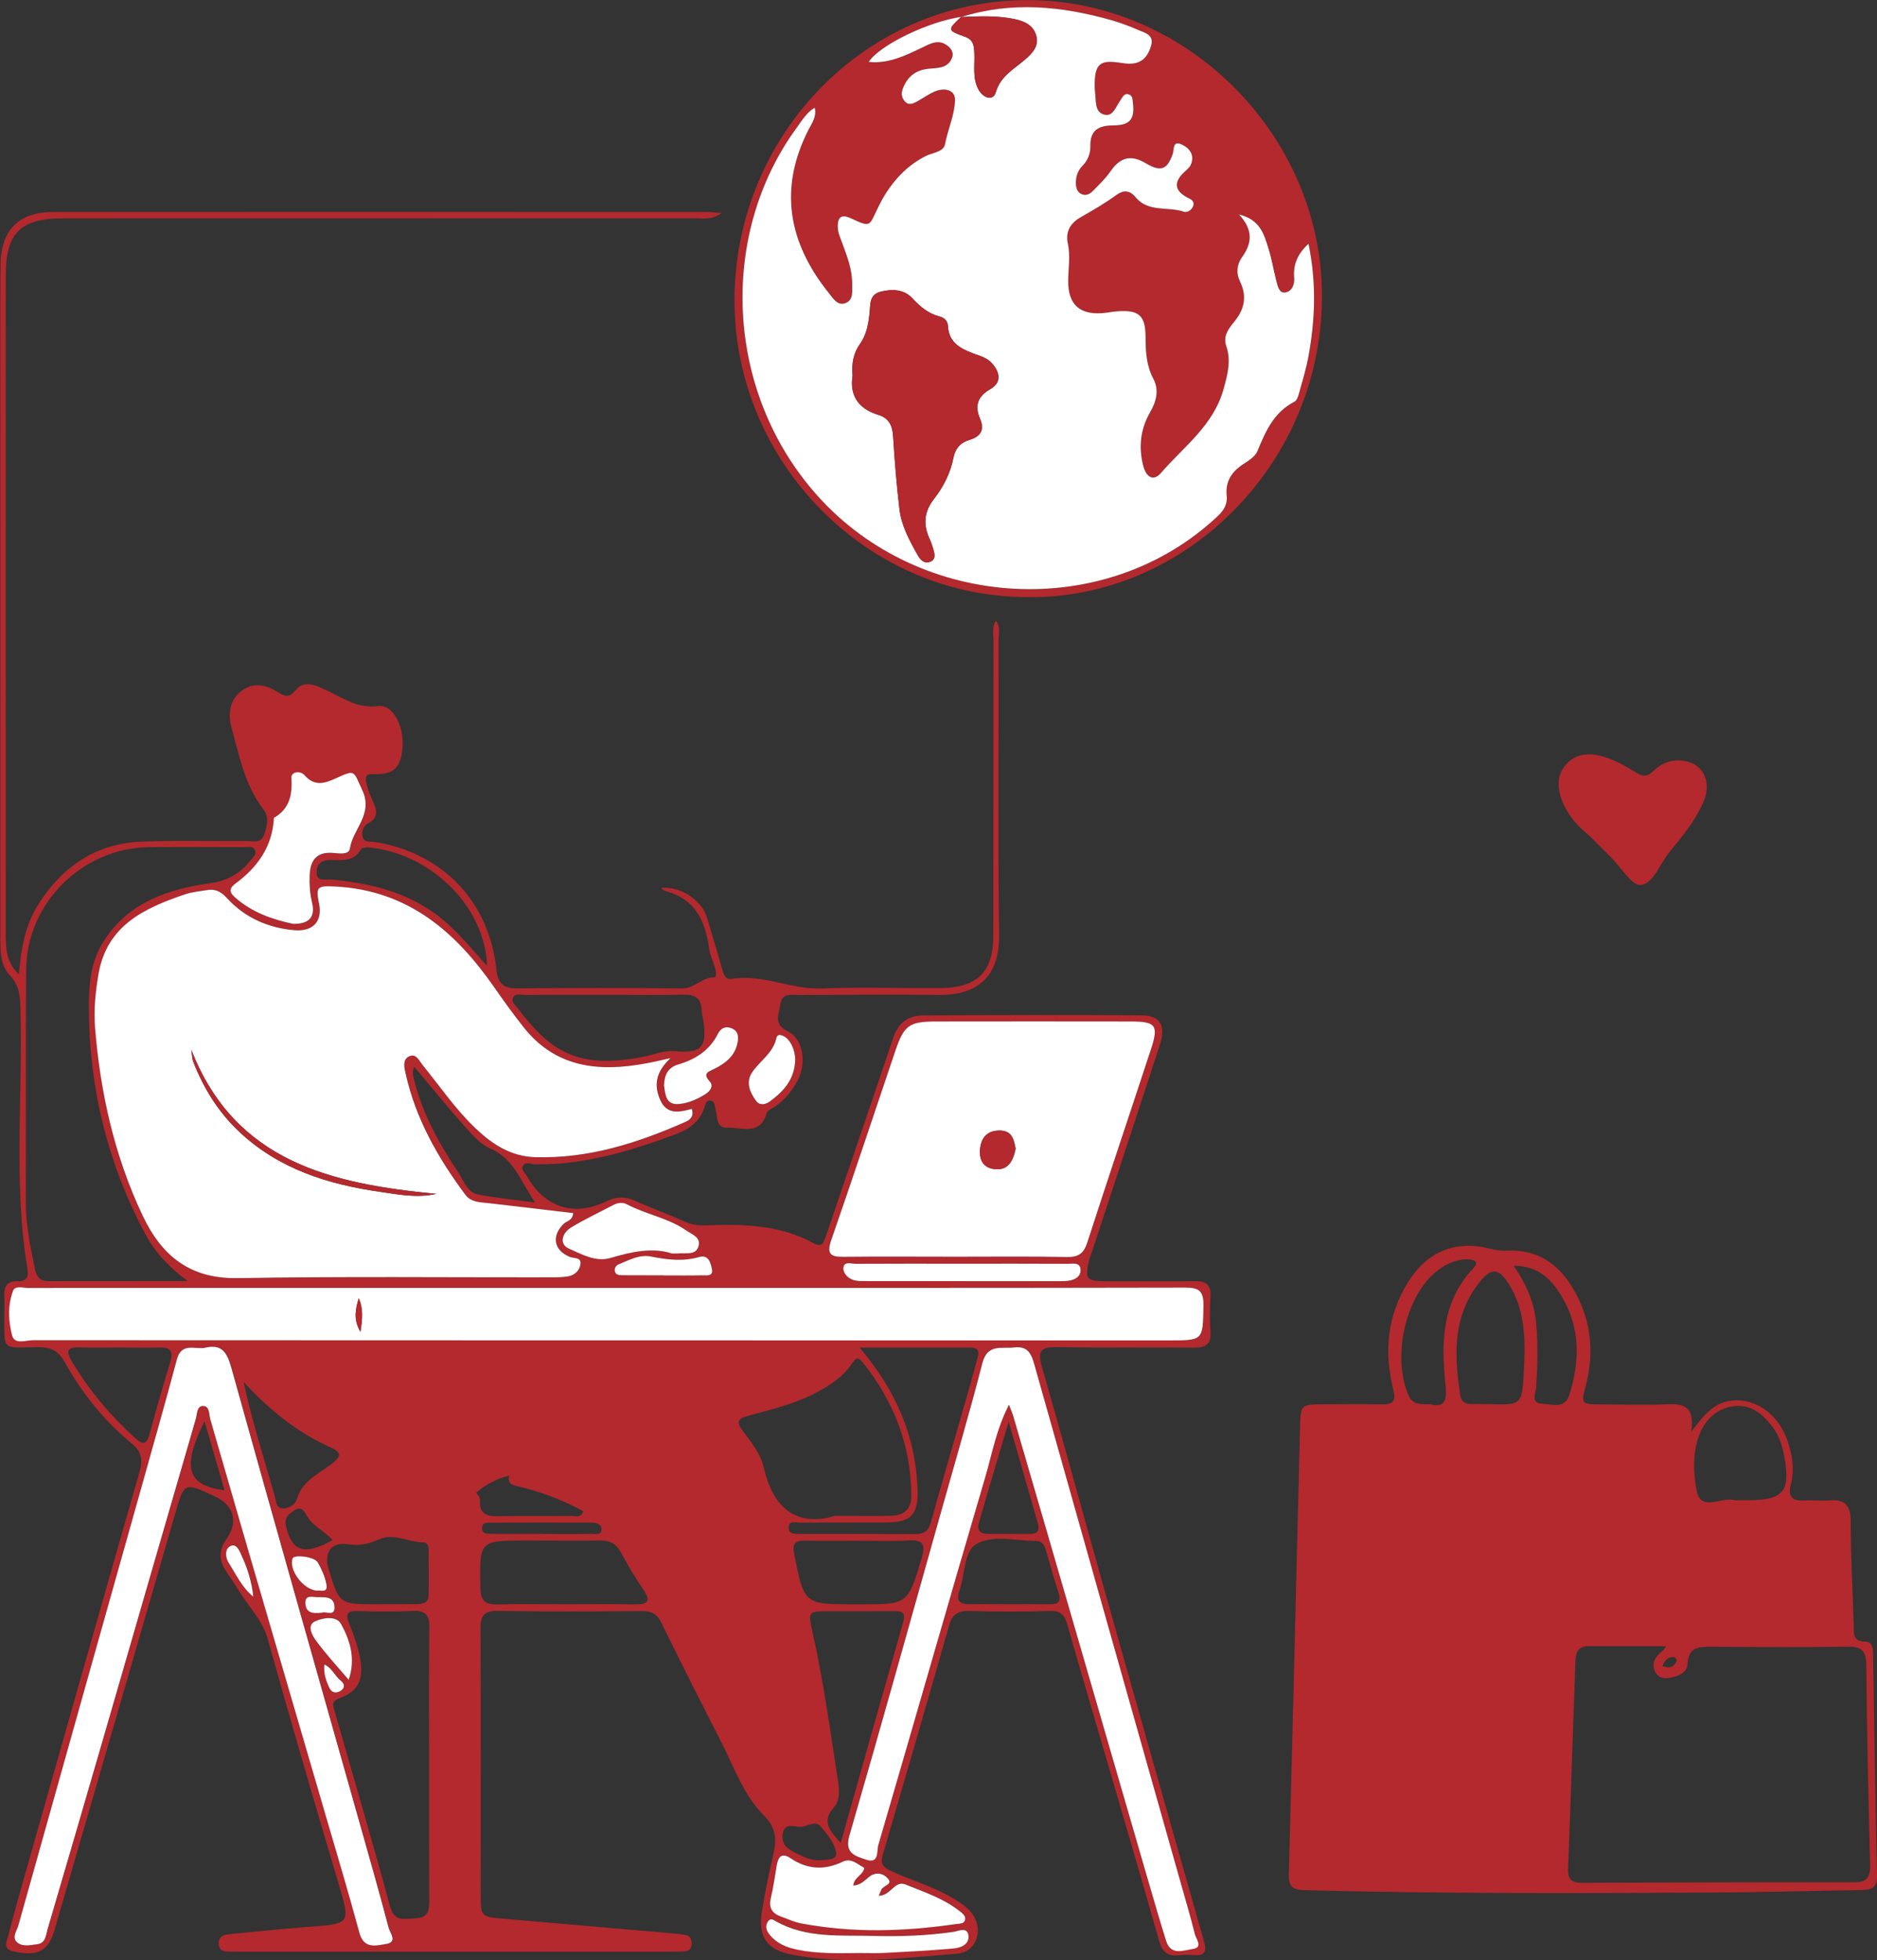
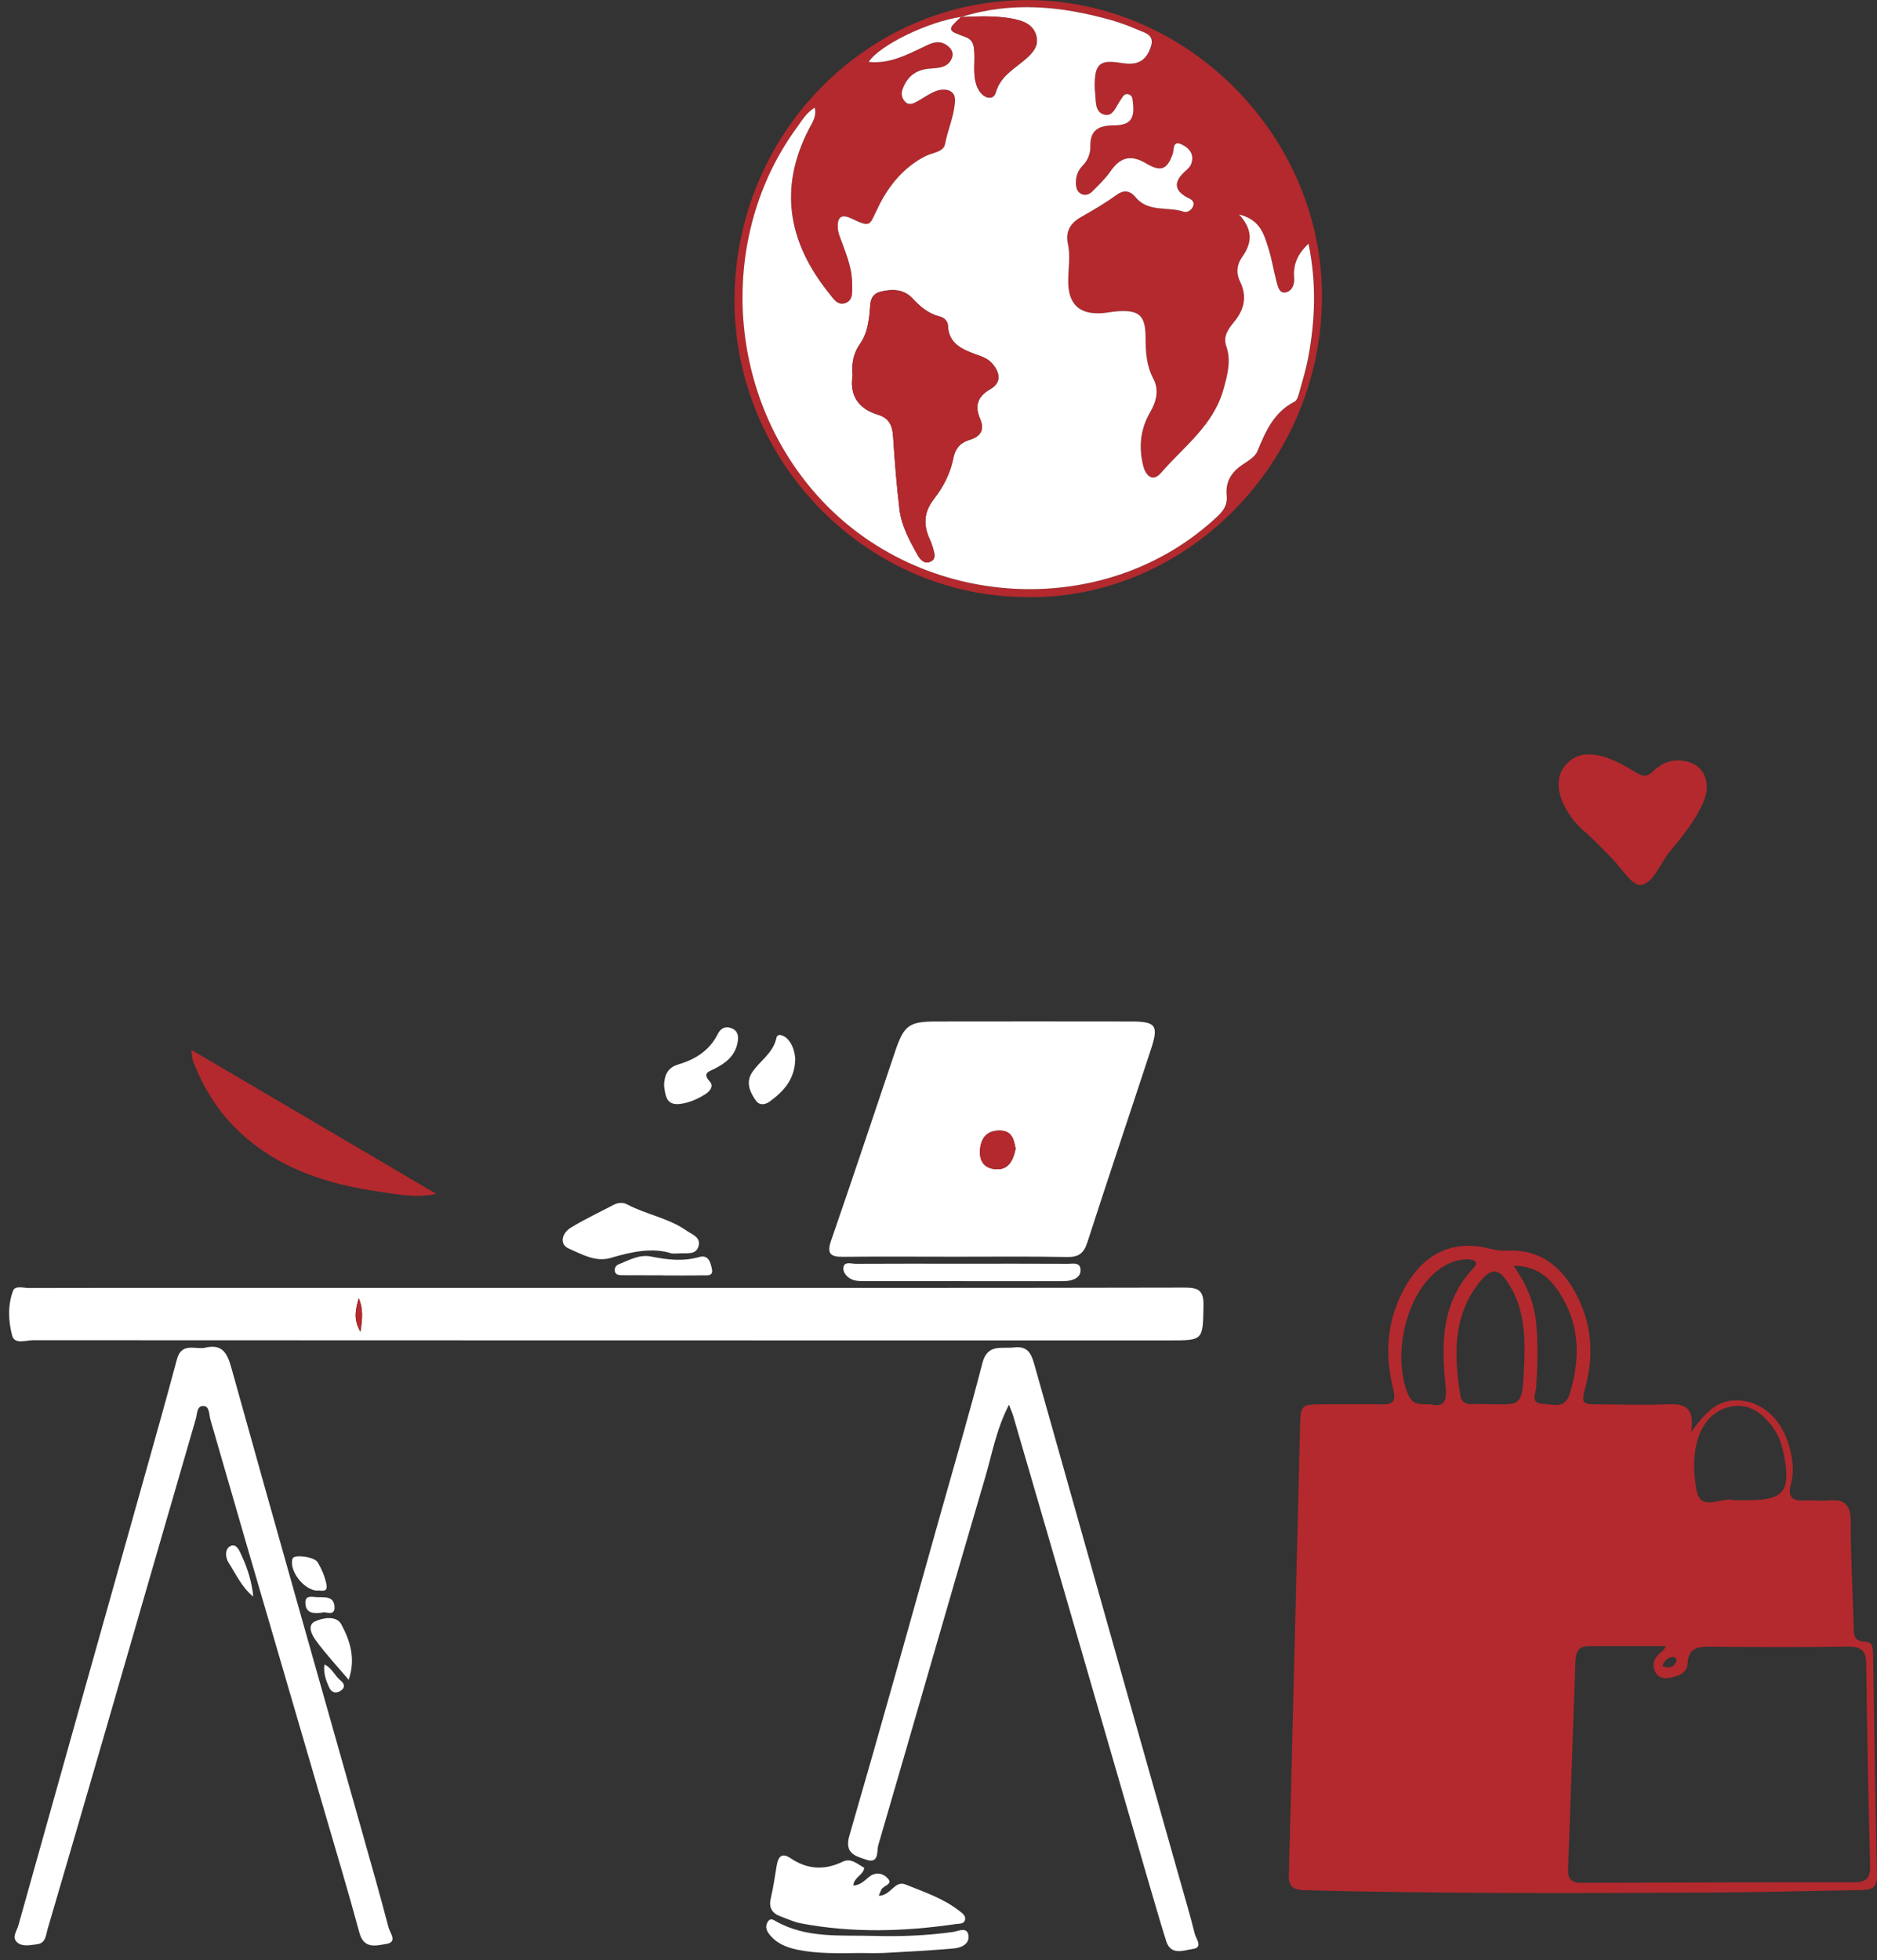
<svg xmlns="http://www.w3.org/2000/svg" version="1.1" id="svg1" width="247.368" height="258.287" viewBox="0 0 247.368 258.287">
  <rect x="0" y="0" width="247.368" height="258.287" fill="#333333" stroke="none" />
  <defs id="defs1">
    <clipPath clipPathUnits="userSpaceOnUse" id="clipPath316">
-       <path d="M 0,1376.541 H 1504.415 V 0 H 0 Z" transform="translate(-1029.344,-769.936)" id="path316" />
-     </clipPath>
+       </clipPath>
    <clipPath clipPathUnits="userSpaceOnUse" id="clipPath318">
      <path d="M 0,1376.541 H 1504.415 V 0 H 0 Z" transform="translate(-1009.474,-711.116)" id="path318" />
    </clipPath>
    <clipPath clipPathUnits="userSpaceOnUse" id="clipPath320">
      <path d="M 0,1376.541 H 1504.415 V 0 H 0 Z" transform="translate(-1009.124,-712.636)" id="path320" />
    </clipPath>
    <clipPath clipPathUnits="userSpaceOnUse" id="clipPath322">
      <path d="M 0,1376.541 H 1504.415 V 0 H 0 Z" transform="translate(-938.784,-744.616)" id="path322" />
    </clipPath>
    <clipPath clipPathUnits="userSpaceOnUse" id="clipPath324">
      <path d="M 0,1376.541 H 1504.415 V 0 H 0 Z" transform="translate(-947.474,-735.346)" id="path324" />
    </clipPath>
    <clipPath clipPathUnits="userSpaceOnUse" id="clipPath326">
      <path d="M 0,1376.541 H 1504.415 V 0 H 0 Z" transform="translate(-948.214,-736.396)" id="path326" />
    </clipPath>
    <clipPath clipPathUnits="userSpaceOnUse" id="clipPath328">
      <path d="M 0,1376.541 H 1504.415 V 0 H 0 Z" transform="translate(-946.814,-743.626)" id="path328" />
    </clipPath>
    <clipPath clipPathUnits="userSpaceOnUse" id="clipPath330">
      <path d="M 0,1376.541 H 1504.415 V 0 H 0 Z" transform="translate(-945.084,-745.206)" id="path330" />
    </clipPath>
    <clipPath clipPathUnits="userSpaceOnUse" id="clipPath332">
      <path d="M 0,1376.541 H 1504.415 V 0 H 0 Z" transform="translate(-951.934,-710.296)" id="path332" />
    </clipPath>
    <clipPath clipPathUnits="userSpaceOnUse" id="clipPath334">
      <path d="M 0,1376.541 H 1504.415 V 0 H 0 Z" transform="translate(-949.374,-770.786)" id="path334" />
    </clipPath>
    <clipPath clipPathUnits="userSpaceOnUse" id="clipPath336">
      <path d="M 0,1376.541 H 1504.415 V 0 H 0 Z" transform="translate(-1031.694,-709.806)" id="path336" />
    </clipPath>
    <clipPath clipPathUnits="userSpaceOnUse" id="clipPath338">
      <path d="M 0,1376.541 H 1504.415 V 0 H 0 Z" transform="translate(-986.654,-799.386)" id="path338" />
    </clipPath>
    <clipPath clipPathUnits="userSpaceOnUse" id="clipPath340">
      <path d="M 0,1376.541 H 1504.415 V 0 H 0 Z" transform="translate(-992.354,-797.786)" id="path340" />
    </clipPath>
    <clipPath clipPathUnits="userSpaceOnUse" id="clipPath342">
      <path d="M 0,1376.541 H 1504.415 V 0 H 0 Z" transform="translate(-1019.404,-775.836)" id="path342" />
    </clipPath>
    <clipPath clipPathUnits="userSpaceOnUse" id="clipPath344">
      <path d="M 0,1376.541 H 1504.415 V 0 H 0 Z" transform="translate(-1012.034,-786.866)" id="path344" />
    </clipPath>
    <clipPath clipPathUnits="userSpaceOnUse" id="clipPath346">
      <path d="M 0,1376.541 H 1504.415 V 0 H 0 Z" transform="translate(-983.104,-776.366)" id="path346" />
    </clipPath>
    <clipPath clipPathUnits="userSpaceOnUse" id="clipPath348">
      <path d="M 0,1376.541 H 1504.415 V 0 H 0 Z" transform="translate(-982.784,-779.216)" id="path348" />
    </clipPath>
    <clipPath clipPathUnits="userSpaceOnUse" id="clipPath350">
-       <path d="M 0,1376.541 H 1504.415 V 0 H 0 Z" transform="translate(-948.334,-818.536)" id="path350" />
-     </clipPath>
+       </clipPath>
    <clipPath clipPathUnits="userSpaceOnUse" id="clipPath352">
      <path d="M 0,1376.541 H 1504.415 V 0 H 0 Z" transform="translate(-956.874,-784.416)" id="path352" />
    </clipPath>
    <clipPath clipPathUnits="userSpaceOnUse" id="clipPath354">
      <path d="M 0,1376.541 H 1504.415 V 0 H 0 Z" transform="translate(-1097.024,-716.386)" id="path354" />
    </clipPath>
    <clipPath clipPathUnits="userSpaceOnUse" id="clipPath356">
      <path d="M 0,1376.541 H 1504.415 V 0 H 0 Z" transform="translate(-1042.254,-863.886)" id="path356" />
    </clipPath>
    <clipPath clipPathUnits="userSpaceOnUse" id="clipPath358">
      <path d="M 0,1376.541 H 1504.415 V 0 H 0 Z" transform="translate(-1011.624,-863.936)" id="path358" />
    </clipPath>
    <clipPath clipPathUnits="userSpaceOnUse" id="clipPath360">
      <path d="M 0,1376.541 H 1504.415 V 0 H 0 Z" transform="translate(-1068.276,-826.51)" id="path360" />
    </clipPath>
    <clipPath clipPathUnits="userSpaceOnUse" id="clipPath362">
      <path d="M 0,1376.541 H 1504.415 V 0 H 0 Z" transform="translate(-1065.659,-828.479)" id="path362" />
    </clipPath>
    <clipPath clipPathUnits="userSpaceOnUse" id="clipPath364">
      <path d="M 0,1376.541 H 1504.415 V 0 H 0 Z" transform="translate(-956.874,-784.416)" id="path364" />
    </clipPath>
    <clipPath clipPathUnits="userSpaceOnUse" id="clipPath366">
      <path d="M 0,1376.541 H 1504.415 V 0 H 0 Z" transform="translate(-949.374,-770.786)" id="path366" />
    </clipPath>
    <clipPath clipPathUnits="userSpaceOnUse" id="clipPath368">
      <path d="M 0,1376.541 H 1504.415 V 0 H 0 Z" transform="translate(-1014.134,-788.886)" id="path368" />
    </clipPath>
    <clipPath clipPathUnits="userSpaceOnUse" id="clipPath370">
      <path d="M 0,1376.541 H 1504.415 V 0 H 0 Z" transform="translate(-1011.624,-863.936)" id="path370" />
    </clipPath>
    <clipPath clipPathUnits="userSpaceOnUse" id="clipPath372">
      <path d="M 0,1376.541 H 1504.415 V 0 H 0 Z" transform="translate(-1015.054,-896.506)" id="path372" />
    </clipPath>
  </defs>
  <g id="g1" transform="translate(-1218.332,-632.192)">
    <g id="g1162">
      <path id="path315" d="m 0,0 c -37.45,0 -74.89,0 -112.34,0.02 -0.71,0 -1.82,-0.47 -2.07,0.48 -0.37,1.43 -0.44,2.99 0.1,4.41 0.21,0.54 1.01,0.27 1.54,0.27 6.33,0.02 12.65,0.01 18.98,0.01 h 38.28 c 19.03,0 38.06,-0.01 57.09,0.03 1.35,0 1.82,-0.33 1.8,-1.75 C 3.32,0 3.39,0 0,0 m 1.04,-53.36 c 0.5,-1.76 1.02,-3.52 1.46,-5.29 0.12,-0.48 0.84,-1.33 -0.15,-1.48 -0.89,-0.12 -2.21,-0.73 -2.68,0.78 -0.65,2.06 -1.24,4.14 -1.85,6.21 -3.18,10.96 -6.36,21.92 -9.54,32.88 -1.24,4.26 -2.48,8.52 -3.72,12.77 -0.07,0.26 -0.19,0.51 -0.43,1.15 -1.29,-2.52 -1.67,-4.89 -2.34,-7.14 -3.57,-12.12 -7.03,-24.26 -10.58,-36.39 -0.17,-0.56 0.12,-1.9 -1.21,-1.44 -1,0.35 -2.17,0.58 -1.65,2.37 3.12,10.75 6.12,21.53 9.15,32.3 1.35,4.8 2.76,9.58 4,14.41 0.51,1.95 1.89,1.4 3.14,1.55 1.33,0.16 1.69,-0.6 1.99,-1.66 4.79,-17.02 9.6,-34.02 14.41,-51.02 M -18.84,-18 c 0.92,3.17 1.86,6.33 2.94,9.96 1.05,-3.66 1.96,-6.84 2.88,-10.01 0.19,-0.68 0.04,-1.08 -0.75,-1.07 -1.38,0 -2.77,0 -4.15,-0.01 -0.79,0 -1.15,0.35 -0.92,1.13 m 7.07,-8.08 c -1.39,0.01 -2.77,0 -4.16,0 -1.27,0 -2.55,0.02 -3.82,0 -0.95,-0.02 -1.37,0.32 -1.03,1.3 0.05,0.15 0.09,0.32 0.14,0.48 0.42,1.47 0.38,3.56 1.59,4.2 1.69,0.91 3.89,0.28 5.88,0.28 0.61,0 0.82,-0.47 0.97,-0.98 0.4,-1.38 0.77,-2.77 1.23,-4.13 0.28,-0.84 0.01,-1.15 -0.8,-1.15 m -16.04,-27.13 c 0.47,-0.55 -0.48,-0.66 -0.67,-1.06 -0.07,-0.14 -0.12,-0.29 -0.26,-0.61 1.21,0.01 1.56,1.54 2.63,1.12 1.84,-0.74 3.74,-1.37 5.33,-2.61 0.28,-0.22 0.7,-0.49 0.56,-0.93 -0.11,-0.37 -0.54,-0.33 -0.85,-0.37 -5.12,-0.75 -10.24,-0.91 -15.35,0.06 -0.7,0.13 -1.36,0.45 -2.03,0.69 -0.87,0.32 -1.18,0.89 -0.96,1.82 0.26,1.07 0.4,2.17 0.59,3.26 0.15,0.82 0.49,1.25 1.35,0.68 1.65,-1.12 3.36,-1.23 5.17,-0.35 0.83,0.4 1.45,-0.25 2.13,-0.61 -0.1,-0.73 -1.01,-0.9 -1.09,-1.75 0.68,0.03 1.1,0.47 1.53,0.83 0.72,0.6 1.48,0.36 1.92,-0.17 m 7.94,-5.61 c 0.1,-0.86 -0.75,-1.21 -1.48,-1.27 -2.27,-0.2 -4.54,-0.32 -6.81,-0.44 -0.83,-0.04 -1.67,-0.01 -2.5,-0.01 -2.05,-0.02 -4.1,-0.09 -6.13,0.33 -1.12,0.23 -2.12,0.65 -2.82,1.59 -0.28,0.38 -0.37,0.82 -0.05,1.24 0.24,0.32 0.52,0.11 0.73,-0.01 3.07,-1.74 6.47,-1.36 9.77,-1.46 2.59,-0.07 5.21,0.03 7.8,0.4 0.51,0.08 1.38,0.54 1.49,-0.37 m -5.24,39.68 c -3.77,0.02 -7.53,0 -11.3,0.01 -0.52,0.01 -1.3,-0.11 -1.24,0.69 0.04,0.69 0.79,0.41 1.22,0.42 2.77,0.03 5.54,0.01 8.31,0.02 2.63,0.01 3.31,0.75 3.2,3.43 -0.2,5.11 -2.08,9.56 -5.72,13.86 3.95,0 7.47,0.01 10.98,0 1.07,-0.01 0.74,-0.78 0.6,-1.31 -0.51,-1.93 -1.07,-3.84 -1.62,-5.75 -0.97,-3.4 -1.97,-6.8 -2.91,-10.21 -0.23,-0.86 -0.68,-1.16 -1.52,-1.16 m -5.51,-6.95 h -0.49 c -5.03,0 -5.01,0 -6,5 -0.2,0.99 0.12,1.31 1.06,1.3 1.77,-0.03 3.54,-0.01 5.31,-0.01 1.67,0 3.33,-0.07 4.99,0.03 1.5,0.09 1.61,-0.53 1.24,-1.76 -1.35,-4.55 -1.33,-4.56 -6.11,-4.56 m -2.35,-24.49 c 0.14,-0.89 -0.99,-0.7 -1.4,-0.8 -1.06,-0.08 -1.73,0.31 -2.44,0.64 -0.85,0.41 -1.61,0.86 -1.43,1.96 0.2,1.23 1.23,0.62 1.88,0.7 0.62,0.07 1.36,0.66 1.88,0.03 0.63,-0.76 1.37,-1.62 1.51,-2.53 m -0.23,4.4 c 0.56,0.63 0.59,1.51 0.46,2.37 -0.77,5.03 -1.45,10.07 -2.57,15.05 -0.43,1.93 -0.4,1.99 1.5,1.99 2.22,0.01 4.43,-0.01 6.64,0.01 0.83,0.01 1.08,-0.24 0.84,-1.09 -2.05,-7.16 -4.07,-14.34 -6.18,-21.82 -1.11,1.23 -1.89,2.13 -0.69,3.49 m -6.91,33.62 c -0.29,1.29 -1.22,2.49 -2.05,3.58 -0.82,1.09 -0.37,1.29 0.66,1.57 2.18,0.6 4.39,1.11 6.44,2.18 1.45,0.75 2.79,1.61 3.7,2.99 0.42,0.64 0.67,0.53 1.07,0.02 3.06,-3.86 4.75,-8.2 4.76,-13.16 0,-1.35 -0.74,-1.92 -1.96,-1.95 -1.61,-0.04 -3.21,-0.01 -5.58,-0.01 -3.46,-1.04 -6.06,0.38 -7.04,4.78 M -53,-26.09 c -2.27,0.04 -4.54,0.01 -6.81,0.01 -2.21,0 -4.43,0.04 -6.64,-0.02 -1.19,-0.03 -1.65,0.35 -1.68,1.6 -0.09,4.72 -0.13,4.72 4.52,4.72 2.44,0 4.87,-0.02 7.31,0 0.92,0.01 1.57,-0.28 2.03,-1.12 0.69,-1.27 1.41,-2.51 2.23,-3.7 0.94,-1.38 0.25,-1.51 -0.96,-1.49 m -4.27,8.08 c 0.5,0 1.14,-0.07 1.11,-0.7 -0.03,-0.59 -0.69,-0.4 -1.08,-0.41 -1.6,-0.03 -3.21,-0.01 -4.81,-0.01 v 0.01 c -1.66,0 -3.32,-0.01 -4.98,0 -0.42,0.01 -0.98,-0.03 -0.93,0.63 0.04,0.55 0.54,0.47 0.91,0.47 3.26,0.02 6.52,0.02 9.78,0.01 m -11.35,2.96 c 0.02,0.01 0.04,0.02 0.06,0.03 0.01,-0.01 0.01,-0.02 0.02,-0.03 0.95,0.82 2.03,1.39 3.26,1.68 0,0.01 0.01,0.02 0.01,0.03 0,0 0.67,-0.03 0.04,0 -0.01,-0.01 -0.01,-0.01 -0.02,-0.02 -0.01,0 -0.02,0 -0.03,-0.01 -0.24,-0.9 0.46,-0.94 1.03,-1.09 2.2,-0.54 4.3,-1.33 6.29,-2.42 -0.22,-0.7 -0.75,-0.47 -1.12,-0.47 -2.37,-0.03 -4.75,0.03 -7.12,-0.03 -1.23,-0.04 -2.09,0.15 -1.96,1.66 0.02,0.21 -0.24,0.45 -0.38,0.67 h -0.08 m -4.58,-26.77 c 0,-4.5 -0.01,-8.99 0.01,-13.48 0.01,-0.96 -0.05,-1.78 -1.33,-1.82 -1.07,-0.03 -2.1,-0.45 -2.55,1.2 -1.77,6.52 -3.67,13 -5.54,19.49 -0.17,0.6 -0.06,0.82 0.58,1.07 1.78,0.67 2.33,1.76 2.06,3.64 -0.2,1.33 -0.67,2.57 -1.16,3.81 -0.35,0.86 -0.13,1.19 0.83,1.16 1.83,-0.05 3.66,-0.08 5.49,0.01 1.24,0.06 1.65,-0.37 1.63,-1.61 -0.05,-4.49 -0.02,-8.98 -0.02,-13.47 m -9.69,29.57 c -1.29,-0.97 -2.88,-1.66 -3.39,-3.46 -0.15,-0.52 -0.84,-0.96 -1.48,-0.89 -0.59,0.08 -0.57,0.75 -0.69,1.2 -1.08,3.76 -2.27,7.47 -3.09,11.29 -0.01,0.01 -0.01,0.01 -0.02,0.02 0,0.01 0.01,0.02 0.01,0.02 0,-0.01 0.01,-0.03 0.01,-0.04 2.47,-2.68 5.26,-4.98 8.63,-6.48 1.21,-0.54 0.91,-0.99 0.02,-1.66 m -0.26,-10.28 c -0.47,1.58 0.3,2.64 1.94,2.38 1.11,-0.18 2.04,0.03 3.02,0.47 1.53,0.69 2.99,-0.3 4.5,-0.29 0.28,0 0.44,-0.34 0.44,-0.63 0.01,-1.55 0.03,-3.09 0,-4.64 -0.01,-0.74 -0.61,-0.82 -1.19,-0.83 -1.05,-0.01 -2.1,0 -3.15,0 v -0.01 h -0.82 c -3.67,0 -3.67,0 -4.74,3.55 m -1.18,-2.84 c 0.73,-0.04 1.73,0.17 1.8,-0.94 0.06,-1.03 -0.89,-0.43 -1.22,-0.59 -0.91,-0.12 -1.63,-0.05 -1.66,0.95 -0.03,0.8 0.64,0.6 1.08,0.58 m -3.01,6.98 c -0.21,0.88 0.26,1.22 0.82,1.59 0.74,0.48 1,-0.15 1.27,-0.6 0.59,-0.98 1.68,-1.41 2.51,-2.34 -2.8,-1.55 -4.02,-1.13 -4.6,1.35 m 0.67,-3.15 c 0.16,0.41 2.15,0.17 2.48,-0.39 0.38,-0.65 0.7,-1.39 0.85,-2.12 0.22,-1.01 -0.63,-0.58 -0.92,-0.68 -1.41,0.1 -2.82,2.11 -2.41,3.19 m 2.29,-8.1 c -0.36,0.49 -0.91,1.48 -0.09,1.87 0.77,0.36 2.12,0.61 2.6,-0.27 0.87,-1.61 1.46,-3.4 0.74,-5.5 -1.09,1.29 -2.26,2.54 -3.25,3.9 m 0.82,-2.38 -0.05,0.07 0.08,-0.04 v -0.04 c 0.74,-0.32 1.02,-1.12 1.61,-1.59 0.34,-0.27 0.48,-0.65 0.05,-0.97 -0.42,-0.31 -0.91,-0.26 -1.14,0.2 -0.36,0.73 -0.63,1.52 -0.52,2.36 -0.01,0 -0.02,0.01 -0.03,0.01 m 6.15,-27.62 c -0.97,-0.15 -2.21,-0.56 -2.66,1.1 -1.08,4 -2.28,7.98 -3.44,11.96 -2.5,8.56 -5,17.12 -7.5,25.67 -1.27,4.36 -2.52,8.73 -3.79,13.09 -0.15,0.5 -0.06,1.32 -0.68,1.35 -0.69,0.04 -0.62,-0.79 -0.77,-1.29 -3.01,-10.36 -6.01,-20.73 -9.01,-31.1 -1.87,-6.43 -3.74,-12.87 -5.63,-19.29 -0.18,-0.59 -0.17,-1.42 -1.05,-1.52 -0.65,-0.08 -1.41,-0.27 -1.94,0.16 -0.6,0.49 -0.06,1.15 0.09,1.69 4.03,14.39 8.08,28.78 12.13,43.17 1.19,4.26 2.41,8.52 3.55,12.8 0.44,1.64 1.72,1 2.68,1.12 1.77,0.45 2.28,-0.44 2.71,-2 4.23,-15.2 8.55,-30.38 12.84,-45.56 0.92,-3.25 1.84,-6.5 2.7,-9.76 0.14,-0.52 0.91,-1.4 -0.23,-1.59 m -13.15,34.28 v 0.04 c -1.13,0.91 -1.71,2.22 -2.46,3.39 -0.29,0.47 -0.39,1.35 0.23,1.62 0.61,0.26 0.89,-0.55 1.09,-0.98 0.59,-1.27 1,-2.61 1.14,-4.03 l 0.02,-0.02 z m -4.84,17.37 c 0.73,-2.51 1.35,-4.65 1.98,-6.84 -3.71,0.52 -4.26,2.23 -1.98,6.84 m -6.84,-1.68 c -2.46,2.24 -4.6,4.75 -6.29,7.62 -0.56,0.95 -0.5,1.39 0.72,1.36 1.33,-0.05 2.65,-0.01 3.98,-0.01 1.32,-0.01 2.65,-0.04 3.97,0 1.05,0.03 1.4,-0.34 1.08,-1.39 -0.72,-2.37 -1.41,-4.75 -2.05,-7.15 -0.27,-1.03 -0.64,-1.14 -1.41,-0.43 m -10.83,23.3 c 0.03,7.66 -0.02,15.31 0.03,22.97 0.04,6.65 5.59,12.12 12.25,12.16 3.11,0.02 6.21,0.01 9.32,0 0.37,0 0.84,0.14 1.05,-0.29 0.2,-0.42 -0.18,-0.71 -0.41,-1 -1.03,-1.3 -2.24,-2.03 -4.02,-2.28 -4.3,-0.6 -8.33,-1.98 -10.72,-6.07 -1.16,-1.99 -1.29,-4.26 -1.27,-6.46 0.06,-7.83 1.89,-15.25 5.59,-22.17 0.98,-1.82 2.39,-3.3 4.17,-4.62 -4.59,0 -9.19,0 -13.78,-0.01 -0.84,0 -1.15,0.44 -1.31,1.2 -0.44,2.17 -0.91,4.33 -0.9,6.57 m 24.55,38.01 c 1.56,0.9 1.83,2.28 1.73,3.96 -0.04,0.6 0.87,0.74 1.3,0.25 0.98,-1.12 1.96,-0.82 3.1,-0.3 1.97,0.91 1.71,0.73 2.6,-1.16 1.13,-2.4 -0.94,-3.85 -1.22,-5.79 -0.09,-0.63 -1.06,-0.48 -1.63,-0.43 -1.69,0.15 -2.3,-0.75 -2.35,-2.26 -0.03,-0.89 0.03,-1.76 0.24,-2.64 0.34,-1.42 -0.27,-2.13 -1.86,-2.11 -2.02,0.42 -4.09,1.12 -5.81,2.66 -0.6,0.54 -0.43,0.94 0.1,1.33 2.21,1.62 3.65,3.68 3.8,6.49 m 9.32,-2.91 c 5.87,-0.51 11.51,-5.59 11.73,-11.7 -1.76,1.92 -3.27,3.86 -5.32,5.29 -3.07,2.14 -6.52,2.91 -10.14,3.24 -0.53,0.05 -1.39,-0.26 -1.39,0.71 0,0.87 0.56,1.24 1.43,1.22 1.09,-0.01 2.25,-0.19 2.94,1.04 0.09,0.16 0.5,0.22 0.75,0.2 m 15.38,-17.8 c 3.17,-4 7.43,-4.41 12.04,-3.56 0.69,0.12 1.38,0.29 2.47,0.53 -1.49,-1.39 -1.66,-2.71 -1.01,-4.16 0.67,-1.48 1.92,-1.18 3.11,-0.86 0.25,-0.77 -0.21,-1.1 -0.62,-1.28 -4.75,-2.1 -9.63,-3.66 -14.91,-3.49 -2.36,0.08 -4.19,1.27 -5.84,2.84 -1.98,1.88 -3.51,4.13 -5.22,6.24 -0.35,0.42 -0.66,1.25 -1.4,0.86 -0.63,-0.34 -0.43,-1.12 -0.3,-1.68 0.99,-4.47 3.2,-8.34 5.9,-11.97 0.6,-0.81 1.56,-0.74 2.43,-0.85 2.74,-0.32 5.48,-0.65 8.24,-0.97 -0.08,-0.76 -0.64,-0.77 -0.93,-1.05 -1.25,-1.2 -1,-2.63 0.59,-3.28 0.42,-0.17 1.17,0 1.05,-0.75 -0.1,-0.63 -0.6,-1.08 -1.25,-1.18 -0.55,-0.09 -1.11,-0.09 -1.66,-0.09 -10.32,-0.01 -20.64,0.1 -30.95,-0.08 -4.75,-0.08 -7.53,2.19 -9.43,6.2 -2.79,5.9 -4.18,12.13 -4.7,18.59 -0.14,1.78 0.05,3.55 0.35,5.3 0.84,4.8 4.55,6.49 8.55,7.85 0.67,0.23 1.41,0.29 2.12,0.41 0.81,0.14 1.37,-0.07 2,-0.76 1.78,-1.96 4.12,-2.99 6.74,-3.2 1.85,-0.14 2.75,0.94 2.38,2.67 -0.34,1.65 -0.14,1.74 1.63,1.65 7.11,-0.37 11.84,-4.41 15.67,-9.92 0.95,-1.36 1.92,-2.71 2.95,-4.01 m -1.03,3.03 c 0.24,0.35 0.72,0.19 1.1,0.19 2.66,0.01 5.32,0.01 7.98,0.01 2.55,0 5.11,-0.04 7.66,0.01 1.12,0.03 1.82,-0.27 1.85,-1.52 0.01,-0.38 0.14,-0.76 0.19,-1.14 0.34,-2.57 -0.23,-3.15 -2.87,-2.92 -1.03,0.09 -1.96,-0.32 -2.93,-0.52 -6.66,-1.37 -9.38,0.56 -12.55,4.74 -0.23,0.31 -0.75,0.68 -0.43,1.15 m 20.21,-3.67 c 0.27,0.55 0.75,0.81 1.37,0.55 0.64,-0.26 0.69,-0.83 0.58,-1.39 -0.24,-1.33 -1.18,-2.06 -2.31,-2.62 -0.54,-0.27 -1.2,-0.42 -0.44,-1.25 0.4,-0.43 0.06,-0.92 -0.41,-1.23 -0.8,-0.51 -1.68,-0.9 -2.6,-0.99 -1.36,-0.14 -1.38,0.96 -1.51,1.82 0.03,1.04 0.36,1.77 1.38,2.08 1.69,0.5 3.11,1.37 3.94,3.03 M -62.72,13.63 c -2.1,0.29 -3.89,0.45 -5.65,0.8 -1.08,0.21 -1.39,1.35 -1.93,2.16 -1.88,2.81 -3.52,5.74 -4.35,9.05 -0.11,0.42 -0.27,0.84 -0.02,1.41 1.7,-2.02 3.31,-4.01 5.02,-5.93 0.73,-0.82 1.53,-1.73 2.49,-2.15 2.34,-1 2.99,-3.21 4.44,-5.34 m 7.8,-0.22 c 0.41,0.21 0.9,0.25 1.29,0.04 1.9,-1.01 4.1,-1.35 5.89,-2.6 0.56,-0.39 1.46,-0.66 1.18,-1.57 -0.27,-0.87 -1.18,-0.62 -1.86,-0.68 -0.17,-0.02 -0.33,-0.01 -0.77,-0.01 -1.89,0.62 -3.97,0.18 -6.05,-0.44 -1.5,-0.44 -2.84,0.37 -4.09,0.9 -1.04,0.44 -0.73,1.56 0.18,2.11 1.36,0.82 2.81,1.51 4.23,2.25 m 9.69,-6.33 c 0.18,-0.82 -0.58,-0.63 -1.01,-0.65 -1.28,-0.03 -2.55,-0.01 -3.82,-0.01 v 0.01 c -1.33,0 -2.66,0 -3.99,0.01 -0.32,0.01 -0.71,0 -0.78,0.43 -0.04,0.31 0.14,0.55 0.41,0.66 1.02,0.41 2.02,0.99 3.17,0.76 1.59,-0.32 3.15,-0.51 4.76,-0.05 0.94,0.27 1.13,-0.58 1.26,-1.16 M -9.94,5.9 c -0.27,-0.04 -0.55,-0.04 -0.83,-0.05 -6.44,0 -12.87,0 -19.31,0.01 -0.38,0 -0.79,-0.01 -1.15,0.1 -0.57,0.18 -1.05,0.69 -1.01,1.2 0.06,0.7 0.8,0.4 1.24,0.41 3.49,0.02 6.99,0.01 10.48,0.01 3.5,0 6.99,0.01 10.49,-0.01 0.46,0 1.15,0.17 1.23,-0.5 C -8.71,6.36 -9.27,6.01 -9.94,5.9 m -23.49,4.03 c 2.16,6.22 4.23,12.48 6.34,18.72 0.85,2.49 1.36,2.86 3.97,2.87 6.43,0.01 12.87,0.01 19.3,0 2.49,0 2.77,-0.38 1.99,-2.75 C -3.92,22.4 -6.06,16.05 -8.12,9.68 -8.47,8.59 -8.99,8.22 -10.13,8.24 c -3.66,0.07 -7.32,0.03 -10.98,0.03 -3.72,0 -7.43,0.03 -11.15,-0.01 -1.32,-0.02 -1.63,0.35 -1.17,1.67 m -7.85,16.52 c 0.76,1.17 2.1,1.91 2.43,3.45 0.11,0.52 0.77,0.22 1.09,-0.11 0.56,-0.59 0.71,-1.35 0.77,-1.94 -0.03,-2.06 -1.16,-3.24 -2.53,-4.25 -0.42,-0.3 -0.99,-0.42 -1.35,0.08 -0.61,0.83 -1.02,1.81 -0.41,2.77 M 2.49,5.86 C -0.39,5.82 -3.28,5.85 -6.16,5.85 -8.27,5.86 -8.38,6 -7.93,8.01 c 0.06,0.27 0.19,0.52 0.28,0.79 2.23,6.78 4.46,13.57 6.68,20.36 0.64,1.94 0.09,2.96 -1.77,2.97 -7.22,0.05 -14.43,0.03 -21.64,-0.01 -1.47,-0.01 -2.45,-0.74 -2.94,-2.22 -2.18,-6.52 -4.42,-13.01 -6.63,-19.52 -0.21,-0.6 -0.34,-1.26 -1.22,-0.78 -3.25,1.78 -6.77,1.91 -10.35,1.78 -0.77,-0.03 -1.53,-0.02 -2.28,0.31 -1.67,0.75 -3.39,1.37 -5.06,2.12 -0.99,0.45 -1.87,0.4 -2.85,-0.08 -3.18,-1.53 -6.1,-0.58 -7.82,2.51 -0.18,0.32 -0.62,0.64 -0.39,1.02 0.29,0.47 0.8,0.14 1.22,0.14 0.77,0.01 1.55,0.01 2.32,0.07 4.01,0.34 7.81,1.5 11.56,2.91 1.35,0.5 2.33,1.22 2.82,2.58 0.12,0.33 0.15,0.86 0.7,0.73 0.39,-0.09 0.32,-0.53 0.41,-0.84 0.23,-0.73 -0.01,-1.88 1.22,-1.83 1.39,0.06 3.2,-0.82 3.84,1.44 0.08,0.3 0.58,0.48 0.9,0.7 0.88,0.62 1.55,1.43 2.07,2.35 1.03,1.78 0.71,4.26 -0.89,5.05 -1.49,0.73 -0.83,1.72 -0.72,2.67 0.14,1.14 1.09,0.91 1.82,0.91 4.61,0.02 9.21,0.05 13.82,0.01 4.14,-0.05 6.04,2.09 5.98,5.93 -0.13,9.77 -0.03,19.53 -0.05,29.3 0,0.57 0.21,1.19 -0.27,1.74 -0.41,-0.64 -0.23,-1.32 -0.23,-1.96 -0.01,-9.71 0,-19.42 -0.02,-29.13 0,-3.6 -1.56,-5.16 -5.18,-5.2 -3.93,-0.03 -7.88,0.11 -11.81,-0.04 -3.03,-0.12 -5.83,1.46 -8.89,0.94 -0.59,-0.1 -0.78,0.44 -0.93,0.97 -0.47,1.71 -1,3.4 -1.5,5.1 -0.49,1.65 -2.52,3.1 -4.51,2.93 0.09,-0.2 0.31,-0.28 0.53,-0.34 2.8,-0.79 3.81,-2.92 4.18,-5.56 0.09,-0.7 0.41,-1.38 0.61,-2.07 0.09,-0.31 0.18,-0.88 -0.12,-0.88 -1.21,0.01 -1.93,-1.11 -3.18,-1.09 -5.44,0.07 -10.87,0.05 -16.31,0.01 -1.33,-0.01 -1.87,0.5 -2.01,1.81 -0.7,6.78 -5.34,11.61 -12.09,12.67 -0.41,0.06 -0.97,-0.1 -1.13,0.47 -0.14,0.52 0.03,1.09 0.48,1.33 1.22,0.63 0.87,1.45 0.45,2.36 -0.25,0.55 -0.44,1.13 -0.59,1.72 -0.14,0.6 0.04,0.86 0.79,0.82 1.92,-0.08 2.64,0.65 2.8,2.6 0.17,2.14 -0.94,4.32 -2.42,4.12 -1.99,-0.26 -3.35,0.74 -4.94,1.49 -0.97,0.45 -2.27,1.19 -3.16,0.13 -0.67,-0.8 -1.06,-0.71 -1.74,-0.28 -1.14,0.73 -2.41,1.06 -3.57,0.23 -1.28,-0.91 -1.45,-2.34 -1.06,-3.76 0.76,-2.76 1.3,-5.62 3.11,-7.98 0.61,-0.79 0.4,-1.68 0.1,-2.54 -0.31,-0.9 -1.08,-0.63 -1.7,-0.63 -3.44,-0.03 -6.88,0.07 -10.32,-0.05 -4.57,-0.15 -7.93,-2.45 -10.34,-6.26 -1.29,-2.04 -1.67,-4.34 -1.89,-6.87 -1.34,1.32 -1.3,2.77 -1.3,4.21 0,21.64 -0.01,43.28 0,64.92 0,4.13 1.47,5.6 5.62,5.6 20.86,0 41.72,0 62.58,0.01 0.74,0 1.53,-0.21 2.6,0.52 -0.8,0.05 -1.24,0.1 -1.67,0.1 -21.47,0.01 -42.94,0.01 -64.42,0 -3.44,0 -5.2,-1.79 -5.22,-5.28 -0.04,-4.83 -0.02,-9.65 -0.02,-14.48 0,-17.26 0.01,-34.51 0,-51.77 0,-1.4 -0.05,-2.89 0.95,-3.94 0.92,-0.97 0.99,-1.98 1.03,-3.17 0.27,-8.64 -0.73,-17.31 0.71,-25.91 0.14,-0.8 -0.21,-1.16 -0.98,-1.14 -1.15,0.04 -1.39,-0.64 -1.32,-1.61 0.04,-0.55 0,-1.11 0,-1.66 0.02,-3.68 -0.34,-3.29 3.32,-3.25 1.24,0.01 1.99,-0.3 2.64,-1.46 1.71,-3.07 3.9,-5.81 6.63,-8.05 1.04,-0.86 1.11,-1.67 0.76,-2.88 -3.68,-12.83 -7.32,-25.68 -10.96,-38.52 -0.7,-2.45 -1.39,-4.9 -2.03,-7.37 -0.13,-0.5 -0.52,-1.2 0.5,-1.43 2.58,-0.58 3.61,0.03 4.25,2.59 0.06,0.22 0.12,0.43 0.18,0.64 3.86,13.3 7.73,26.6 11.57,39.91 0.94,3.25 0.89,3.26 3.98,1.81 1.87,-0.87 2.32,-2.53 1.11,-4.23 -0.69,-0.97 -0.76,-1.94 -0.15,-2.94 0.47,-0.76 0.99,-1.48 1.45,-2.23 0.94,-1.55 2.27,-2.8 2.79,-4.67 2.25,-8.06 4.6,-16.09 6.98,-24.1 1.21,-4.1 1.28,-4.06 -2.98,-4.37 -2.6,-0.19 -5.19,-0.47 -7.78,-0.72 -0.59,-0.06 -1.11,-0.23 -1.06,-0.99 0.05,-0.71 0.57,-0.72 1.08,-0.73 0.28,-0.01 0.56,-0.01 0.84,-0.01 h 42.94 c 0.39,0 0.78,0.01 1.16,0.03 0.45,0.03 0.72,0.24 0.73,0.72 0.02,0.44 -0.11,0.79 -0.56,0.89 -0.43,0.09 -0.88,0.13 -1.32,0.17 -5.58,0.49 -11.16,0.97 -16.74,1.45 -2.22,0.19 -2.23,0.19 -2.23,2.48 0,8.71 0.03,17.42 -0.02,26.13 -0.01,1.34 0.32,1.84 1.75,1.82 4.72,-0.09 9.44,-0.06 14.15,-0.02 0.94,0.01 1.53,-0.22 1.96,-1.12 1.98,-4.02 4,-8.03 6.04,-12.03 1.23,-2.41 2.14,-5.07 4.07,-7 1.25,-1.24 1.33,-2.37 0.99,-3.85 -0.44,-1.89 -0.83,-3.79 -1.14,-5.7 -0.41,-2.54 0.53,-3.82 3.04,-4.28 5.42,-1.01 10.84,-0.33 16.25,0.11 1.98,0.17 2.69,2.45 1.43,4.05 -0.49,0.62 -1.15,1.02 -1.82,1.43 -1.92,1.15 -4.07,1.75 -6.08,2.67 -0.78,0.36 -1.14,0.68 -0.87,1.61 2.21,7.55 4.4,15.1 6.55,22.67 0.31,1.09 0.86,1.48 2,1.45 2.66,-0.08 5.33,-0.08 7.99,0 1.04,0.03 1.43,-0.37 1.7,-1.32 1.44,-5.06 2.94,-10.11 4.41,-15.16 1.57,-5.38 3.15,-10.74 4.67,-16.13 0.31,-1.12 0.86,-1.57 2,-1.42 0.49,0.07 1,0.04 1.49,0.01 1.07,-0.08 1.21,0.43 0.96,1.32 -3.27,11.5 -6.53,23 -9.78,34.51 -2.1,7.45 -4.13,14.93 -6.27,22.38 -0.44,1.54 -0.05,1.91 1.48,1.89 4.54,-0.08 9.09,-0.01 13.64,-0.05 1.14,-0.01 1.63,0.37 1.56,1.54 -0.07,1.16 -0.08,2.34 0,3.5 0.08,1.19 -0.46,1.54 -1.56,1.53" style="fill:#b3292d;fill-opacity:1;fill-rule:nonzero;stroke:none" transform="matrix(1.333,0,0,-1.333,1372.459,808.806)" clip-path="url(#clipPath316)" />
      <path id="path317" d="m 0,0 c 0.1,-0.86 -0.75,-1.21 -1.48,-1.27 -2.27,-0.2 -4.54,-0.32 -6.81,-0.44 -0.83,-0.04 -1.67,-0.01 -2.5,-0.01 -2.05,-0.02 -4.1,-0.09 -6.13,0.33 -1.12,0.23 -2.12,0.65 -2.82,1.59 -0.28,0.38 -0.37,0.82 -0.05,1.24 0.24,0.32 0.52,0.11 0.73,-0.01 3.07,-1.74 6.47,-1.36 9.77,-1.46 C -6.7,-0.1 -4.08,0 -1.49,0.37 -0.98,0.45 -0.11,0.91 0,0" style="fill:#ffffff;fill-opacity:1;fill-rule:nonzero;stroke:none" transform="matrix(1.333,0,0,-1.333,1345.966,887.233)" clip-path="url(#clipPath318)" />
      <path id="path319" d="m 0,0 c -0.11,-0.37 -0.54,-0.33 -0.85,-0.37 -5.12,-0.75 -10.24,-0.91 -15.35,0.06 -0.7,0.13 -1.36,0.45 -2.03,0.69 -0.87,0.32 -1.18,0.89 -0.96,1.82 0.26,1.07 0.4,2.17 0.59,3.26 0.15,0.82 0.49,1.25 1.35,0.68 1.65,-1.12 3.36,-1.23 5.17,-0.35 0.83,0.4 1.45,-0.25 2.13,-0.61 -0.1,-0.73 -1.01,-0.9 -1.09,-1.75 0.68,0.03 1.1,0.47 1.53,0.83 0.72,0.6 1.48,0.36 1.92,-0.17 C -7.12,3.54 -8.07,3.43 -8.26,3.03 -8.33,2.89 -8.38,2.74 -8.52,2.42 -7.31,2.43 -6.96,3.96 -5.89,3.54 -4.05,2.8 -2.15,2.17 -0.56,0.93 -0.28,0.71 0.14,0.44 0,0" style="fill:#ffffff;fill-opacity:1;fill-rule:nonzero;stroke:none" transform="matrix(1.333,0,0,-1.333,1345.499,885.206)" clip-path="url(#clipPath320)" />
      <path id="path321" d="M 0,0 C -1.13,0.91 -1.71,2.22 -2.46,3.39 -2.75,3.86 -2.85,4.74 -2.23,5.01 -1.62,5.27 -1.34,4.46 -1.14,4.03 -0.55,2.76 -0.14,1.42 0,0" style="fill:#ffffff;fill-opacity:1;fill-rule:nonzero;stroke:none" transform="matrix(1.333,0,0,-1.333,1251.712,842.566)" clip-path="url(#clipPath322)" />
      <path id="path323" d="M 0,0 C -0.42,-0.31 -0.91,-0.26 -1.14,0.2 -1.5,0.93 -1.77,1.72 -1.66,2.56 -0.92,2.24 -0.64,1.44 -0.05,0.97 0.29,0.7 0.43,0.32 0,0" style="fill:#ffffff;fill-opacity:1;fill-rule:nonzero;stroke:none" transform="matrix(1.333,0,0,-1.333,1263.299,854.926)" clip-path="url(#clipPath324)" />
      <path id="path325" d="M 0,0 C -1.09,1.29 -2.26,2.54 -3.25,3.9 -3.61,4.39 -4.16,5.38 -3.34,5.77 -2.57,6.13 -1.22,6.38 -0.74,5.5 0.13,3.89 0.72,2.1 0,0" style="fill:#ffffff;fill-opacity:1;fill-rule:nonzero;stroke:none" transform="matrix(1.333,0,0,-1.333,1264.285,853.526)" clip-path="url(#clipPath326)" />
      <path id="path327" d="m 0,0 c 0.06,-1.03 -0.89,-0.43 -1.22,-0.59 -0.91,-0.12 -1.63,-0.05 -1.66,0.95 -0.03,0.8 0.64,0.6 1.08,0.58 C -1.07,0.9 -0.07,1.11 0,0" style="fill:#ffffff;fill-opacity:1;fill-rule:nonzero;stroke:none" transform="matrix(1.333,0,0,-1.333,1262.419,843.886)" clip-path="url(#clipPath328)" />
      <path id="path329" d="M 0,0 C -1.41,0.1 -2.82,2.11 -2.41,3.19 -2.25,3.6 -0.26,3.36 0.07,2.8 0.45,2.15 0.77,1.41 0.92,0.68 1.14,-0.33 0.29,0.1 0,0" style="fill:#ffffff;fill-opacity:1;fill-rule:nonzero;stroke:none" transform="matrix(1.333,0,0,-1.333,1260.112,841.779)" clip-path="url(#clipPath330)" />
      <path id="path331" d="m 0,0 c -0.97,-0.15 -2.21,-0.56 -2.66,1.1 -1.08,4 -2.28,7.98 -3.44,11.96 -2.5,8.56 -5,17.12 -7.5,25.67 -1.27,4.36 -2.52,8.73 -3.79,13.09 -0.15,0.5 -0.06,1.32 -0.68,1.35 -0.69,0.04 -0.62,-0.79 -0.77,-1.29 -3.01,-10.36 -6.01,-20.73 -9.01,-31.1 -1.87,-6.43 -3.74,-12.87 -5.63,-19.29 -0.18,-0.59 -0.17,-1.42 -1.05,-1.52 -0.65,-0.08 -1.41,-0.27 -1.94,0.16 -0.6,0.49 -0.06,1.15 0.09,1.69 4.03,14.39 8.08,28.78 12.13,43.17 1.19,4.26 2.41,8.52 3.55,12.8 0.44,1.64 1.72,1 2.68,1.12 1.77,0.45 2.28,-0.44 2.71,-2 4.23,-15.2 8.55,-30.38 12.84,-45.56 C -1.55,8.1 -0.63,4.85 0.23,1.59 0.37,1.07 1.14,0.19 0,0" style="fill:#ffffff;fill-opacity:1;fill-rule:nonzero;stroke:none" transform="matrix(1.333,0,0,-1.333,1269.245,888.326)" clip-path="url(#clipPath332)" />
      <path id="path333" d="M 0,0 C -0.75,1.29 -0.45,2.3 -0.17,3.32 0.27,2.35 0.22,1.36 0,0 M 81.55,4.37 C 62.52,4.33 43.49,4.34 24.46,4.34 h -38.28 c -6.33,0 -12.65,0.01 -18.98,-0.01 -0.53,0 -1.33,0.27 -1.54,-0.27 -0.54,-1.42 -0.47,-2.98 -0.1,-4.41 0.25,-0.95 1.36,-0.48 2.07,-0.48 37.45,-0.02 74.89,-0.02 112.34,-0.02 3.39,0 3.32,0 3.38,3.47 0.02,1.42 -0.45,1.75 -1.8,1.75" style="fill:#ffffff;fill-opacity:1;fill-rule:nonzero;stroke:none" transform="matrix(1.333,0,0,-1.333,1265.832,807.673)" clip-path="url(#clipPath334)" />
      <path id="path335" d="m 0,0 c -0.89,-0.12 -2.21,-0.73 -2.68,0.78 -0.65,2.06 -1.24,4.14 -1.85,6.21 -3.18,10.96 -6.36,21.92 -9.54,32.88 -1.24,4.26 -2.48,8.52 -3.72,12.77 -0.07,0.26 -0.19,0.51 -0.43,1.15 -1.29,-2.52 -1.67,-4.89 -2.34,-7.14 -3.57,-12.12 -7.03,-24.26 -10.58,-36.39 -0.17,-0.56 0.12,-1.9 -1.21,-1.44 -1,0.35 -2.17,0.58 -1.65,2.37 3.12,10.75 6.12,21.53 9.15,32.3 1.35,4.8 2.76,9.58 4,14.41 0.51,1.95 1.89,1.4 3.14,1.55 1.33,0.16 1.69,-0.6 1.99,-1.66 C -10.93,40.77 -6.12,23.77 -1.31,6.77 -0.81,5.01 -0.29,3.25 0.15,1.48 0.27,1 0.99,0.15 0,0" style="fill:#ffffff;fill-opacity:1;fill-rule:nonzero;stroke:none" transform="matrix(1.333,0,0,-1.333,1375.592,888.979)" clip-path="url(#clipPath336)" />
      <path id="path337" d="m 0,0 c -0.24,-1.33 -1.18,-2.06 -2.31,-2.62 -0.54,-0.27 -1.2,-0.42 -0.44,-1.25 0.4,-0.43 0.06,-0.92 -0.41,-1.23 -0.8,-0.51 -1.68,-0.9 -2.6,-0.99 -1.36,-0.14 -1.38,0.96 -1.51,1.82 0.03,1.04 0.36,1.77 1.38,2.08 1.69,0.5 3.11,1.37 3.94,3.03 0.27,0.55 0.75,0.81 1.37,0.55 C 0.06,1.13 0.11,0.56 0,0" style="fill:#ffffff;fill-opacity:1;fill-rule:nonzero;stroke:none" transform="matrix(1.333,0,0,-1.333,1315.539,769.539)" clip-path="url(#clipPath338)" />
      <path id="path339" d="m 0,0 c -0.03,-2.06 -1.16,-3.24 -2.53,-4.25 -0.42,-0.3 -0.99,-0.42 -1.35,0.08 -0.61,0.83 -1.02,1.81 -0.41,2.77 0.76,1.17 2.1,1.91 2.43,3.45 0.11,0.52 0.77,0.22 1.09,-0.11 C -0.21,1.35 -0.06,0.59 0,0" style="fill:#ffffff;fill-opacity:1;fill-rule:nonzero;stroke:none" transform="matrix(1.333,0,0,-1.333,1323.139,771.673)" clip-path="url(#clipPath340)" />
      <path id="path341" d="m 0,0 c -0.27,-0.04 -0.55,-0.04 -0.83,-0.05 -6.44,0 -12.87,0 -19.31,0.01 -0.38,0 -0.79,-0.01 -1.15,0.1 -0.57,0.18 -1.05,0.69 -1.01,1.2 0.06,0.7 0.8,0.4 1.24,0.41 3.49,0.02 6.99,0.01 10.48,0.01 3.5,0 6.99,0.01 10.49,-0.01 0.46,0 1.15,0.17 1.23,-0.5 C 1.23,0.46 0.67,0.11 0,0" style="fill:#ffffff;fill-opacity:1;fill-rule:nonzero;stroke:none" transform="matrix(1.333,0,0,-1.333,1359.205,800.939)" clip-path="url(#clipPath342)" />
      <path id="path343" d="m 0,0 c -1.13,0.13 -1.53,0.95 -1.41,2.03 0.13,1.15 0.78,1.8 1.96,1.78 C 1.83,3.79 1.93,2.8 2.1,2.02 1.84,0.72 1.31,-0.16 0,0 m 13.49,14.59 c -6.43,0.01 -12.87,0.01 -19.3,0 -2.61,-0.01 -3.12,-0.38 -3.97,-2.87 -2.11,-6.24 -4.18,-12.5 -6.34,-18.72 -0.46,-1.32 -0.15,-1.69 1.17,-1.67 3.72,0.04 7.43,0.01 11.15,0.01 3.66,0 7.32,0.04 10.98,-0.03 1.14,-0.02 1.66,0.35 2.01,1.44 2.06,6.37 4.2,12.72 6.29,19.09 0.78,2.37 0.5,2.75 -1.99,2.75" style="fill:#ffffff;fill-opacity:1;fill-rule:nonzero;stroke:none" transform="matrix(1.333,0,0,-1.333,1349.379,786.233)" clip-path="url(#clipPath344)" />
      <path id="path345" d="M 0,0 C -1.28,-0.03 -2.55,-0.01 -3.82,-0.01 V 0 c -1.33,0 -2.66,0 -3.99,0.01 -0.32,0.01 -0.71,0 -0.78,0.43 -0.04,0.31 0.14,0.55 0.41,0.66 1.02,0.41 2.02,0.99 3.17,0.76 C -3.42,1.54 -1.86,1.35 -0.25,1.81 0.69,2.08 0.88,1.23 1.01,0.65 1.19,-0.17 0.43,0.02 0,0" style="fill:#ffffff;fill-opacity:1;fill-rule:nonzero;stroke:none" transform="matrix(1.333,0,0,-1.333,1310.805,800.233)" clip-path="url(#clipPath346)" />
      <path id="path347" d="m 0,0 c -0.27,-0.87 -1.18,-0.62 -1.86,-0.68 -0.17,-0.02 -0.33,-0.01 -0.77,-0.01 -1.89,0.62 -3.97,0.18 -6.05,-0.44 -1.5,-0.44 -2.84,0.37 -4.09,0.9 -1.04,0.44 -0.73,1.56 0.18,2.11 1.36,0.82 2.81,1.51 4.23,2.25 0.41,0.21 0.9,0.25 1.29,0.04 1.9,-1.01 4.1,-1.35 5.89,-2.6 C -0.62,1.18 0.28,0.91 0,0" style="fill:#ffffff;fill-opacity:1;fill-rule:nonzero;stroke:none" transform="matrix(1.333,0,0,-1.333,1310.379,796.433)" clip-path="url(#clipPath348)" />
      <path id="path349" d="m 0,0 c -0.09,-0.63 -1.06,-0.48 -1.63,-0.43 -1.69,0.15 -2.3,-0.75 -2.35,-2.26 -0.03,-0.89 0.03,-1.76 0.24,-2.64 0.34,-1.42 -0.27,-2.13 -1.86,-2.11 -2.02,0.42 -4.09,1.12 -5.81,2.66 -0.6,0.54 -0.43,0.94 0.1,1.33 2.21,1.62 3.65,3.68 3.8,6.49 1.56,0.9 1.83,2.28 1.73,3.96 -0.04,0.6 0.87,0.74 1.3,0.25 0.98,-1.12 1.96,-0.82 3.1,-0.3 C 0.59,7.86 0.33,7.68 1.22,5.79 2.35,3.39 0.28,1.94 0,0" style="fill:#ffffff;fill-opacity:1;fill-rule:nonzero;stroke:none" transform="matrix(1.333,0,0,-1.333,1264.445,744.006)" clip-path="url(#clipPath350)" />
-       <path id="path351" d="m 0,0 c -1.94,-0.43 -3.73,-0.06 -5.54,0.2 -5.18,0.74 -10.04,2.26 -13.96,5.96 -2.05,1.93 -3.5,4.27 -4.52,6.88 -0.14,0.37 -0.13,0.8 -0.2,1.2 C -19.88,3.12 -10.3,0.99 0,0 m 25.26,8.4 c -1.19,-0.32 -2.44,-0.62 -3.11,0.86 -0.65,1.45 -0.48,2.77 1.01,4.16 -1.09,-0.24 -1.78,-0.41 -2.47,-0.53 -4.61,-0.85 -8.87,-0.44 -12.04,3.56 -1.03,1.3 -2,2.65 -2.95,4.01 -3.83,5.51 -8.56,9.55 -15.67,9.92 -1.77,0.09 -1.97,0 -1.63,-1.65 0.37,-1.73 -0.53,-2.81 -2.38,-2.67 -2.62,0.21 -4.96,1.24 -6.74,3.2 -0.63,0.69 -1.19,0.9 -2,0.76 -0.71,-0.12 -1.45,-0.18 -2.12,-0.41 -4,-1.36 -7.71,-3.05 -8.55,-7.85 -0.3,-1.75 -0.49,-3.52 -0.35,-5.3 0.52,-6.46 1.91,-12.69 4.7,-18.59 1.9,-4.01 4.68,-6.28 9.43,-6.2 10.31,0.18 20.63,0.07 30.95,0.08 0.55,0 1.11,0 1.66,0.09 0.65,0.1 1.15,0.55 1.25,1.18 0.12,0.75 -0.63,0.58 -1.05,0.75 -1.59,0.65 -1.84,2.08 -0.59,3.28 0.29,0.28 0.85,0.29 0.93,1.05 -2.76,0.32 -5.5,0.65 -8.24,0.97 -0.87,0.11 -1.83,0.04 -2.43,0.85 -2.7,3.63 -4.91,7.5 -5.9,11.97 -0.13,0.56 -0.33,1.34 0.3,1.68 0.74,0.39 1.05,-0.44 1.4,-0.86 C 0.38,10.6 1.91,8.35 3.89,6.47 5.54,4.9 7.37,3.71 9.73,3.63 15.01,3.46 19.89,5.02 24.64,7.12 25.05,7.3 25.51,7.63 25.26,8.4" style="fill:#ffffff;fill-opacity:1;fill-rule:nonzero;stroke:none" transform="matrix(1.333,0,0,-1.333,1275.832,789.499)" clip-path="url(#clipPath352)" />
      <path id="path353" d="m 0,0 c -8.99,0.01 -17.97,-0.02 -26.96,-0.05 -1,-0.01 -1.37,0.37 -1.33,1.38 0.26,6.81 0.48,13.63 0.72,20.45 0.03,0.85 0.21,1.56 1.28,1.56 h 7.68 c -0.14,-0.21 -0.2,-0.36 -0.32,-0.45 -0.64,-0.52 -1.15,-1.09 -0.79,-1.99 0.24,-0.59 0.75,-0.8 1.36,-0.71 0.85,0.14 1.83,0.46 1.88,1.37 0.09,1.71 1.09,1.73 2.36,1.72 4.49,-0.03 8.99,-0.06 13.48,0.01 1.38,0.03 1.82,-0.44 1.83,-1.8 C 1.26,14.89 1.4,8.29 1.57,1.69 1.6,0.49 1.25,-0.01 0,0 m -30.82,47.3 c -1.24,0.05 -0.65,1.04 -0.62,1.66 0.13,2.05 0.18,4.1 0.01,6.15 -0.16,2.07 -0.93,3.94 -2.24,5.83 2.48,0.01 3.79,-1.41 4.77,-3.07 1.82,-3.06 1.78,-6.34 0.75,-9.65 -0.46,-1.49 -1.71,-0.95 -2.67,-0.92 m -1.79,4.6 c 0.01,-0.06 0.01,-0.11 0,-0.17 -0.25,-5.39 0.03,-4.39 -5.26,-4.46 -0.57,0 -0.98,0.24 -1.07,0.83 -0.61,3.84 -0.79,7.64 1.71,10.98 1.36,1.81 2.13,1.72 3.27,-0.27 1.24,-2.14 1.42,-4.51 1.35,-6.91 m -9.31,-4.65 c -1.02,-0.01 -1.74,-0.05 -2.15,0.9 -1.59,3.63 -0.4,9.44 2.54,12.04 0.94,0.83 2.01,1.37 3.29,1.39 0.26,0 0.61,-0.04 0.76,-0.2 0.22,-0.24 -0.02,-0.51 -0.21,-0.71 -3.07,-3.29 -3.16,-7.3 -2.73,-11.41 0.15,-1.39 0.1,-2.42 -1.5,-2.01 m 24.13,-24.99 c 0.09,0 0.26,-0.27 0.23,-0.36 -0.24,-0.62 -0.68,-0.81 -1.41,-0.53 0.26,0.66 0.64,0.93 1.18,0.89 m 5.65,24.77 c 1.79,0.33 3.06,-0.67 4.08,-2.04 0.62,-0.82 0.92,-1.76 1.11,-2.75 0.7,-3.59 0,-4.47 -3.57,-4.47 h -1 c -0.11,-0.01 -0.23,-0.03 -0.33,0 -1.25,0.39 -3.33,-1.24 -3.74,0.98 -0.84,4.58 0.61,7.75 3.45,8.28 m 14,-24.45 c -0.01,0.59 -0.06,1.2 -0.81,1.21 -1.19,0.02 -1.08,0.82 -1.1,1.6 -0.1,3.44 -0.3,6.88 -0.3,10.31 0,1.64 -0.64,2.19 -2.18,2.05 -0.77,-0.07 -1.55,0.04 -2.33,0 -1.21,-0.08 -1.75,0.26 -1.4,1.62 0.39,1.48 0.12,2.98 -0.39,4.41 -0.91,2.52 -3.08,4.05 -5.4,3.84 -1.72,-0.15 -2.74,-1.32 -4.07,-3.08 0.39,2.56 -0.79,2.78 -2.41,2.71 -2.16,-0.09 -4.32,-0.02 -6.49,-0.01 -1.99,0.01 -2,0.02 -1.51,1.89 0.89,3.45 0.48,6.72 -1.39,9.76 -1.44,2.34 -3.5,3.67 -6.34,3.55 -0.61,-0.03 -1.2,0.04 -1.8,0.2 -3.42,0.87 -6.21,-0.33 -8.08,-3.36 -2.05,-3.32 -2.36,-6.88 -1.43,-10.57 0.29,-1.18 -0.05,-1.5 -1.17,-1.47 -1.88,0.04 -3.77,0.01 -5.65,0.01 -2.31,-0.01 -2.35,-0.01 -2.4,-2.24 -0.37,-14.75 -0.72,-29.5 -1.11,-44.25 -0.03,-1.2 0.43,-1.51 1.54,-1.54 13.48,-0.35 26.96,-0.31 40.44,-0.23 4.82,0.02 9.64,0.17 14.47,0.24 0.97,0.02 1.73,0.06 1.7,1.39 C 2.09,7.94 1.98,15.26 1.86,22.58" style="fill:#b3292d;fill-opacity:1;fill-rule:nonzero;stroke:none" transform="matrix(1.333,0,0,-1.333,1462.699,880.206)" clip-path="url(#clipPath354)" />
      <path id="path355" d="m 0,0 c -0.12,-0.42 -0.24,-1.02 -0.54,-1.18 -2.04,-1.04 -2.86,-2.92 -3.67,-4.89 -0.22,-0.55 -0.9,-0.96 -1.45,-1.32 -1.11,-0.74 -1.73,-1.7 -1.59,-3.06 0.09,-0.86 -0.26,-1.45 -0.87,-2.03 -11.08,-10.46 -29.38,-9.39 -39.58,1.99 -9.2,10.27 -9.8,25.82 -2.05,36.4 0.5,0.68 0.93,1.46 1.77,1.97 0.21,-0.91 -0.27,-1.51 -0.58,-2.12 -3.03,-5.88 -2.02,-11.25 2,-16.24 0.4,-0.5 0.83,-1.23 1.59,-0.97 0.85,0.29 0.68,1.18 0.69,1.87 0.02,1.42 -0.48,2.72 -0.96,4.02 -0.19,0.52 -0.44,1.05 -0.46,1.59 -0.04,0.85 0.22,1.42 1.3,0.91 2.11,-0.98 1.75,-0.76 2.82,1.35 0.96,1.91 2.45,3.74 4.56,4.8 0.68,0.34 1.77,0.4 1.92,1.17 0.28,1.47 0.94,2.87 0.99,4.33 0.04,1.04 -0.97,1.26 -1.87,0.94 -0.66,-0.25 -1.25,-0.69 -1.88,-1.04 -0.4,-0.22 -0.84,-0.42 -1.21,0.01 -0.31,0.35 -0.39,0.76 -0.21,1.23 0.45,1.23 1.3,1.88 2.6,2 0.87,0.08 1.84,0.03 2.26,1.04 0.2,0.45 0.01,0.87 -0.37,1.18 -0.92,0.77 -1.75,0.26 -2.61,-0.15 -1.65,-0.79 -3.29,-1.6 -5.24,-1.4 1.05,1.65 5.92,4 9.14,4.45 -0.01,-0.01 -0.01,-0.01 -0.02,-0.02 4.99,1.58 9.93,1.09 14.86,-0.3 0.9,-0.26 1.8,-0.59 2.66,-0.97 0.66,-0.29 1.61,-0.47 1.27,-1.59 -0.29,-0.96 -0.84,-1.69 -1.96,-1.74 -0.33,-0.02 -0.66,0.02 -0.99,0.07 -2.12,0.35 -2.63,-0.09 -2.62,-2.28 0.01,-0.22 0.01,-0.44 0.04,-0.66 0.1,-0.81 -0.05,-1.9 0.87,-2.16 0.91,-0.27 1.18,0.79 1.62,1.39 0.22,0.3 0.36,0.77 0.87,0.59 0.37,-0.13 0.34,-0.52 0.38,-0.85 0.19,-1.56 -0.28,-2.19 -1.87,-2.2 -1.45,-0.01 -2.37,-0.4 -2.34,-2.06 0.02,-0.72 -0.25,-1.41 -0.79,-1.95 -0.45,-0.46 -0.64,-1.05 -0.64,-1.67 0.01,-0.44 0.09,-0.91 0.57,-1.12 0.41,-0.18 0.79,0 1.06,0.27 0.63,0.63 1.28,1.25 1.78,1.97 0.95,1.37 1.97,1.72 3.51,0.81 1.51,-0.9 2.11,-0.6 2.65,0.91 0.15,0.43 -0.03,1.37 0.87,0.96 0.78,-0.35 1.35,-1.04 0.92,-2.02 -0.13,-0.28 -0.42,-0.51 -0.66,-0.73 -1.01,-0.97 -0.99,-1.79 0.29,-2.49 0.34,-0.17 0.77,-0.33 0.61,-0.84 -0.14,-0.41 -0.58,-0.69 -0.92,-0.58 -1.58,0.54 -3.52,-0.09 -4.78,1.44 -0.59,0.71 -1.22,0.71 -1.89,0.22 -1.13,-0.82 -2.32,-1.51 -3.53,-2.2 -0.97,-0.55 -1.55,-1.39 -1.27,-2.63 0.26,-1.2 0.04,-2.43 0.03,-3.65 -0.02,-2.32 1.11,-3.38 3.4,-3.2 0.49,0.04 0.99,0.15 1.48,0.18 2.16,0.15 2.77,-0.43 2.77,-2.62 0.01,-1.39 0.08,-2.75 0.76,-4.03 0.6,-1.13 0.31,-2.26 -0.31,-3.33 -0.97,-1.67 -1.15,-3.46 -0.68,-5.3 0.25,-0.99 0.94,-1.64 1.75,-0.7 2.26,2.61 5.21,4.71 6.19,8.3 0.39,1.41 0.77,2.79 0.27,4.23 -0.35,1.01 0.23,1.73 0.78,2.41 1.02,1.24 1.29,2.53 0.57,4 -0.4,0.82 -0.3,1.68 0.2,2.38 0.98,1.36 1.15,2.67 -0.29,4.23 2.07,-0.5 2.46,-1.93 2.88,-3.27 0.36,-1.1 0.53,-2.26 0.83,-3.39 0.13,-0.46 0.26,-1.14 0.86,-1.05 0.68,0.11 0.93,0.8 0.88,1.43 -0.11,1.3 0.3,2.34 1.42,3.39 C 1.64,10.55 1.5,6.88 0.82,3.22 0.62,2.14 0.3,1.07 0,0 M -27.04,38.51 C -42.99,38.46 -55.94,25.12 -55.92,8.77 -55.89,-7.26 -42.75,-20.52 -26.93,-20.5 -11.26,-20.72 2.4,-7.14 2.16,9.7 1.93,25.32 -11.3,38.57 -27.04,38.51" style="fill:#b3292d;fill-opacity:1;fill-rule:nonzero;stroke:none" transform="matrix(1.333,0,0,-1.333,1389.672,683.539)" clip-path="url(#clipPath356)" />
      <path id="path357" d="m 0,0 c -1.27,-0.73 -1.55,-1.66 -1.01,-2.91 0.5,-1.16 0.02,-1.79 -1.07,-2.11 -0.89,-0.27 -1.39,-0.88 -1.56,-1.77 -0.29,-1.5 -0.99,-2.86 -1.9,-4.03 -1.03,-1.31 -1.1,-2.58 -0.44,-4.01 0.14,-0.3 0.25,-0.62 0.34,-0.94 0.13,-0.48 0.32,-1.05 -0.31,-1.29 -0.57,-0.23 -0.97,0.21 -1.21,0.64 -0.82,1.45 -1.63,2.93 -1.82,4.61 -0.28,2.37 -0.47,4.74 -0.62,7.12 -0.06,1.07 -0.4,1.83 -1.45,2.15 -2.04,0.61 -2.86,1.97 -2.56,3.88 -0.11,1.25 0.1,2.25 0.75,3.16 0.63,0.88 0.81,1.93 0.93,2.98 0.1,0.86 -0.07,1.86 1.1,2.16 1.13,0.28 2.28,0.25 3.11,-0.63 0.78,-0.84 1.58,-1.53 2.7,-1.82 C -4.57,7.08 -4.2,6.76 -4.18,6.26 -4.1,4.54 -2.85,3.97 -1.51,3.47 -0.89,3.25 -0.24,3.06 0.21,2.52 1,1.6 1.11,0.63 0,0 m 31.47,14.38 c -1.12,-1.05 -1.53,-2.09 -1.42,-3.39 0.05,-0.63 -0.2,-1.32 -0.88,-1.43 -0.6,-0.09 -0.73,0.59 -0.86,1.05 -0.3,1.13 -0.47,2.29 -0.83,3.39 -0.42,1.34 -0.81,2.77 -2.88,3.27 1.44,-1.56 1.27,-2.87 0.29,-4.23 -0.5,-0.7 -0.6,-1.56 -0.2,-2.38 0.72,-1.47 0.45,-2.76 -0.57,-4 -0.55,-0.68 -1.13,-1.4 -0.78,-2.41 0.5,-1.44 0.12,-2.82 -0.27,-4.23 -0.98,-3.59 -3.93,-5.69 -6.19,-8.3 -0.81,-0.94 -1.5,-0.29 -1.75,0.7 -0.47,1.84 -0.29,3.63 0.68,5.3 0.62,1.07 0.91,2.2 0.31,3.33 -0.68,1.28 -0.75,2.64 -0.76,4.03 0,2.19 -0.61,2.77 -2.77,2.62 C 12.1,7.67 11.6,7.56 11.11,7.52 8.82,7.34 7.69,8.4 7.71,10.72 c 0.01,1.22 0.23,2.45 -0.03,3.65 -0.28,1.24 0.3,2.08 1.27,2.63 1.21,0.69 2.4,1.38 3.53,2.2 0.67,0.49 1.3,0.49 1.89,-0.22 1.26,-1.53 3.2,-0.9 4.78,-1.44 0.34,-0.11 0.78,0.17 0.92,0.58 0.16,0.51 -0.27,0.67 -0.61,0.84 -1.28,0.7 -1.3,1.52 -0.29,2.49 0.24,0.22 0.53,0.45 0.66,0.73 0.43,0.98 -0.14,1.67 -0.92,2.02 -0.9,0.41 -0.72,-0.53 -0.87,-0.96 C 17.5,21.73 16.9,21.43 15.39,22.33 13.85,23.24 12.83,22.89 11.88,21.52 11.38,20.8 10.73,20.18 10.1,19.55 9.83,19.28 9.45,19.1 9.04,19.28 8.56,19.49 8.48,19.96 8.47,20.4 c 0,0.62 0.19,1.21 0.64,1.67 0.54,0.54 0.81,1.23 0.79,1.95 -0.03,1.66 0.89,2.05 2.34,2.06 1.59,0.01 2.06,0.64 1.87,2.2 -0.04,0.33 -0.01,0.72 -0.38,0.85 -0.51,0.18 -0.65,-0.29 -0.87,-0.59 -0.44,-0.6 -0.71,-1.66 -1.62,-1.39 -0.92,0.26 -0.77,1.35 -0.87,2.16 -0.03,0.22 -0.03,0.44 -0.04,0.66 -0.01,2.19 0.5,2.63 2.62,2.28 0.33,-0.05 0.66,-0.09 0.99,-0.07 1.12,0.05 1.67,0.78 1.96,1.74 0.34,1.12 -0.61,1.3 -1.27,1.59 -0.86,0.38 -1.76,0.71 -2.66,0.97 -4.93,1.39 -9.87,1.88 -14.86,0.3 1.77,0.08 3.53,0.16 5.28,-0.2 0.95,-0.2 1.85,-0.57 2.15,-1.6 C 4.86,33.91 4.16,33.2 3.43,32.57 2.33,31.62 1.01,30.94 0.54,29.32 c -0.25,-0.87 -1.31,-0.59 -1.8,0.49 -0.49,1.11 -0.25,2.29 -0.31,3.45 -0.04,0.67 -0.08,1.27 -0.91,1.57 -1.78,0.64 -1.77,0.68 -0.41,1.95 0.01,0.01 0.01,0.01 0.02,0.02 -3.22,-0.45 -8.09,-2.8 -9.14,-4.45 1.95,-0.2 3.59,0.61 5.24,1.4 0.86,0.41 1.69,0.92 2.61,0.15 0.38,-0.31 0.57,-0.73 0.37,-1.18 -0.42,-1.01 -1.39,-0.96 -2.26,-1.04 -1.3,-0.12 -2.15,-0.77 -2.6,-2 -0.18,-0.47 -0.1,-0.88 0.21,-1.23 0.37,-0.43 0.81,-0.23 1.21,-0.01 0.63,0.35 1.22,0.79 1.88,1.04 0.9,0.32 1.91,0.1 1.87,-0.94 -0.05,-1.46 -0.71,-2.86 -0.99,-4.33 -0.15,-0.77 -1.24,-0.83 -1.92,-1.17 -2.11,-1.06 -3.6,-2.89 -4.56,-4.8 -1.07,-2.11 -0.71,-2.33 -2.82,-1.35 -1.08,0.51 -1.34,-0.06 -1.3,-0.91 0.02,-0.54 0.27,-1.07 0.46,-1.59 0.48,-1.3 0.98,-2.6 0.96,-4.02 -0.01,-0.69 0.16,-1.58 -0.69,-1.87 -0.76,-0.26 -1.19,0.47 -1.59,0.97 -4.02,4.99 -5.03,10.36 -2,16.24 0.31,0.61 0.79,1.21 0.58,2.12 -0.84,-0.51 -1.27,-1.29 -1.77,-1.97 -7.75,-10.58 -7.15,-26.13 2.05,-36.4 10.2,-11.38 28.5,-12.45 39.58,-1.99 0.61,0.58 0.96,1.17 0.87,2.03 -0.14,1.36 0.48,2.32 1.59,3.06 0.55,0.36 1.23,0.77 1.45,1.32 0.81,1.97 1.63,3.85 3.67,4.89 0.3,0.16 0.42,0.76 0.54,1.18 0.3,1.07 0.62,2.14 0.82,3.22 0.68,3.66 0.82,7.33 0.02,11.21" style="fill:#ffffff;fill-opacity:1;fill-rule:nonzero;stroke:none" transform="matrix(1.333,0,0,-1.333,1348.832,683.473)" clip-path="url(#clipPath358)" />
      <path id="path359" d="m 0,0 c 1.732,2.5 4.854,0.994 7.103,-0.41 0.767,-0.478 1.167,-0.506 1.804,0.109 0.977,0.943 2.196,1.284 3.525,0.874 1.574,-0.485 2.189,-2.182 1.4,-3.977 -0.809,-1.839 -2.09,-3.389 -3.351,-4.922 -0.944,-1.146 -1.568,-3.1 -2.831,-3.249 -0.866,-0.103 -1.964,1.768 -2.961,2.753 -0.866,0.855 -1.69,1.758 -2.614,2.545 C 0.138,-4.628 -1.236,-1.785 0,0" style="fill:#b3292d;fill-opacity:1;fill-rule:nonzero;stroke:none" transform="matrix(1.333,0,0,-1.333,1424.368,733.373)" clip-path="url(#clipPath360)" />
      <path id="path361" d="M 0,0 C 0,0 -0.019,-0.018 -0.019,-0.018 -0.019,-0.017 0,0 0,0" style="fill:#b3292d;fill-opacity:1;fill-rule:nonzero;stroke:none" transform="matrix(1.333,0,0,-1.333,1420.879,730.748)" clip-path="url(#clipPath362)" />
-       <path id="path363" d="m 0,0 c -1.94,-0.43 -3.73,-0.06 -5.54,0.2 -5.18,0.74 -10.04,2.26 -13.96,5.96 -2.05,1.93 -3.5,4.27 -4.52,6.88 -0.14,0.37 -0.13,0.8 -0.2,1.2 C -19.88,3.12 -10.3,0.99 0,0" style="fill:#b3292d;fill-opacity:1;fill-rule:nonzero;stroke:none" transform="matrix(1.333,0,0,-1.333,1275.832,789.499)" clip-path="url(#clipPath364)" />
+       <path id="path363" d="m 0,0 c -1.94,-0.43 -3.73,-0.06 -5.54,0.2 -5.18,0.74 -10.04,2.26 -13.96,5.96 -2.05,1.93 -3.5,4.27 -4.52,6.88 -0.14,0.37 -0.13,0.8 -0.2,1.2 " style="fill:#b3292d;fill-opacity:1;fill-rule:nonzero;stroke:none" transform="matrix(1.333,0,0,-1.333,1275.832,789.499)" clip-path="url(#clipPath364)" />
      <path id="path365" d="M 0,0 C -0.75,1.29 -0.45,2.3 -0.17,3.32 0.27,2.35 0.22,1.36 0,0" style="fill:#b3292d;fill-opacity:1;fill-rule:nonzero;stroke:none" transform="matrix(1.333,0,0,-1.333,1265.832,807.673)" clip-path="url(#clipPath366)" />
      <path id="path367" d="m 0,0 c -0.26,-1.3 -0.79,-2.18 -2.1,-2.02 -1.13,0.13 -1.53,0.95 -1.41,2.03 0.13,1.15 0.78,1.8 1.96,1.78 C -0.27,1.77 -0.17,0.78 0,0" style="fill:#b3292d;fill-opacity:1;fill-rule:nonzero;stroke:none" transform="matrix(1.333,0,0,-1.333,1352.179,783.539)" clip-path="url(#clipPath368)" />
      <path id="path369" d="m 0,0 c -1.27,-0.73 -1.55,-1.66 -1.01,-2.91 0.5,-1.16 0.02,-1.79 -1.07,-2.11 -0.89,-0.27 -1.39,-0.88 -1.56,-1.77 -0.29,-1.5 -0.99,-2.86 -1.9,-4.03 -1.03,-1.31 -1.1,-2.58 -0.44,-4.01 0.14,-0.3 0.25,-0.62 0.34,-0.94 0.13,-0.48 0.32,-1.05 -0.31,-1.29 -0.57,-0.23 -0.97,0.21 -1.21,0.64 -0.82,1.45 -1.63,2.93 -1.82,4.61 -0.28,2.37 -0.47,4.74 -0.62,7.12 -0.06,1.07 -0.4,1.83 -1.45,2.15 -2.04,0.61 -2.86,1.97 -2.56,3.88 -0.11,1.25 0.1,2.25 0.75,3.16 0.63,0.88 0.81,1.93 0.93,2.98 0.1,0.86 -0.07,1.86 1.1,2.16 1.13,0.28 2.28,0.25 3.11,-0.63 0.78,-0.84 1.58,-1.53 2.7,-1.82 C -4.57,7.08 -4.2,6.76 -4.18,6.26 -4.1,4.54 -2.85,3.97 -1.51,3.47 -0.89,3.25 -0.24,3.06 0.21,2.52 1,1.6 1.11,0.63 0,0" style="fill:#b3292d;fill-opacity:1;fill-rule:nonzero;stroke:none" transform="matrix(1.333,0,0,-1.333,1348.832,683.473)" clip-path="url(#clipPath370)" />
      <path id="path371" d="M 0,0 C -1.1,-0.95 -2.42,-1.63 -2.89,-3.25 -3.14,-4.12 -4.2,-3.84 -4.69,-2.76 -5.18,-1.65 -4.94,-0.47 -5,0.69 -5.04,1.36 -5.08,1.96 -5.91,2.26 -7.69,2.9 -7.68,2.94 -6.32,4.21 -4.55,4.29 -2.79,4.37 -1.04,4.01 -0.09,3.81 0.81,3.44 1.11,2.41 1.43,1.34 0.73,0.63 0,0" style="fill:#b3292d;fill-opacity:1;fill-rule:nonzero;stroke:none" transform="matrix(1.333,0,0,-1.333,1353.406,640.046)" clip-path="url(#clipPath372)" />
    </g>
  </g>
</svg>